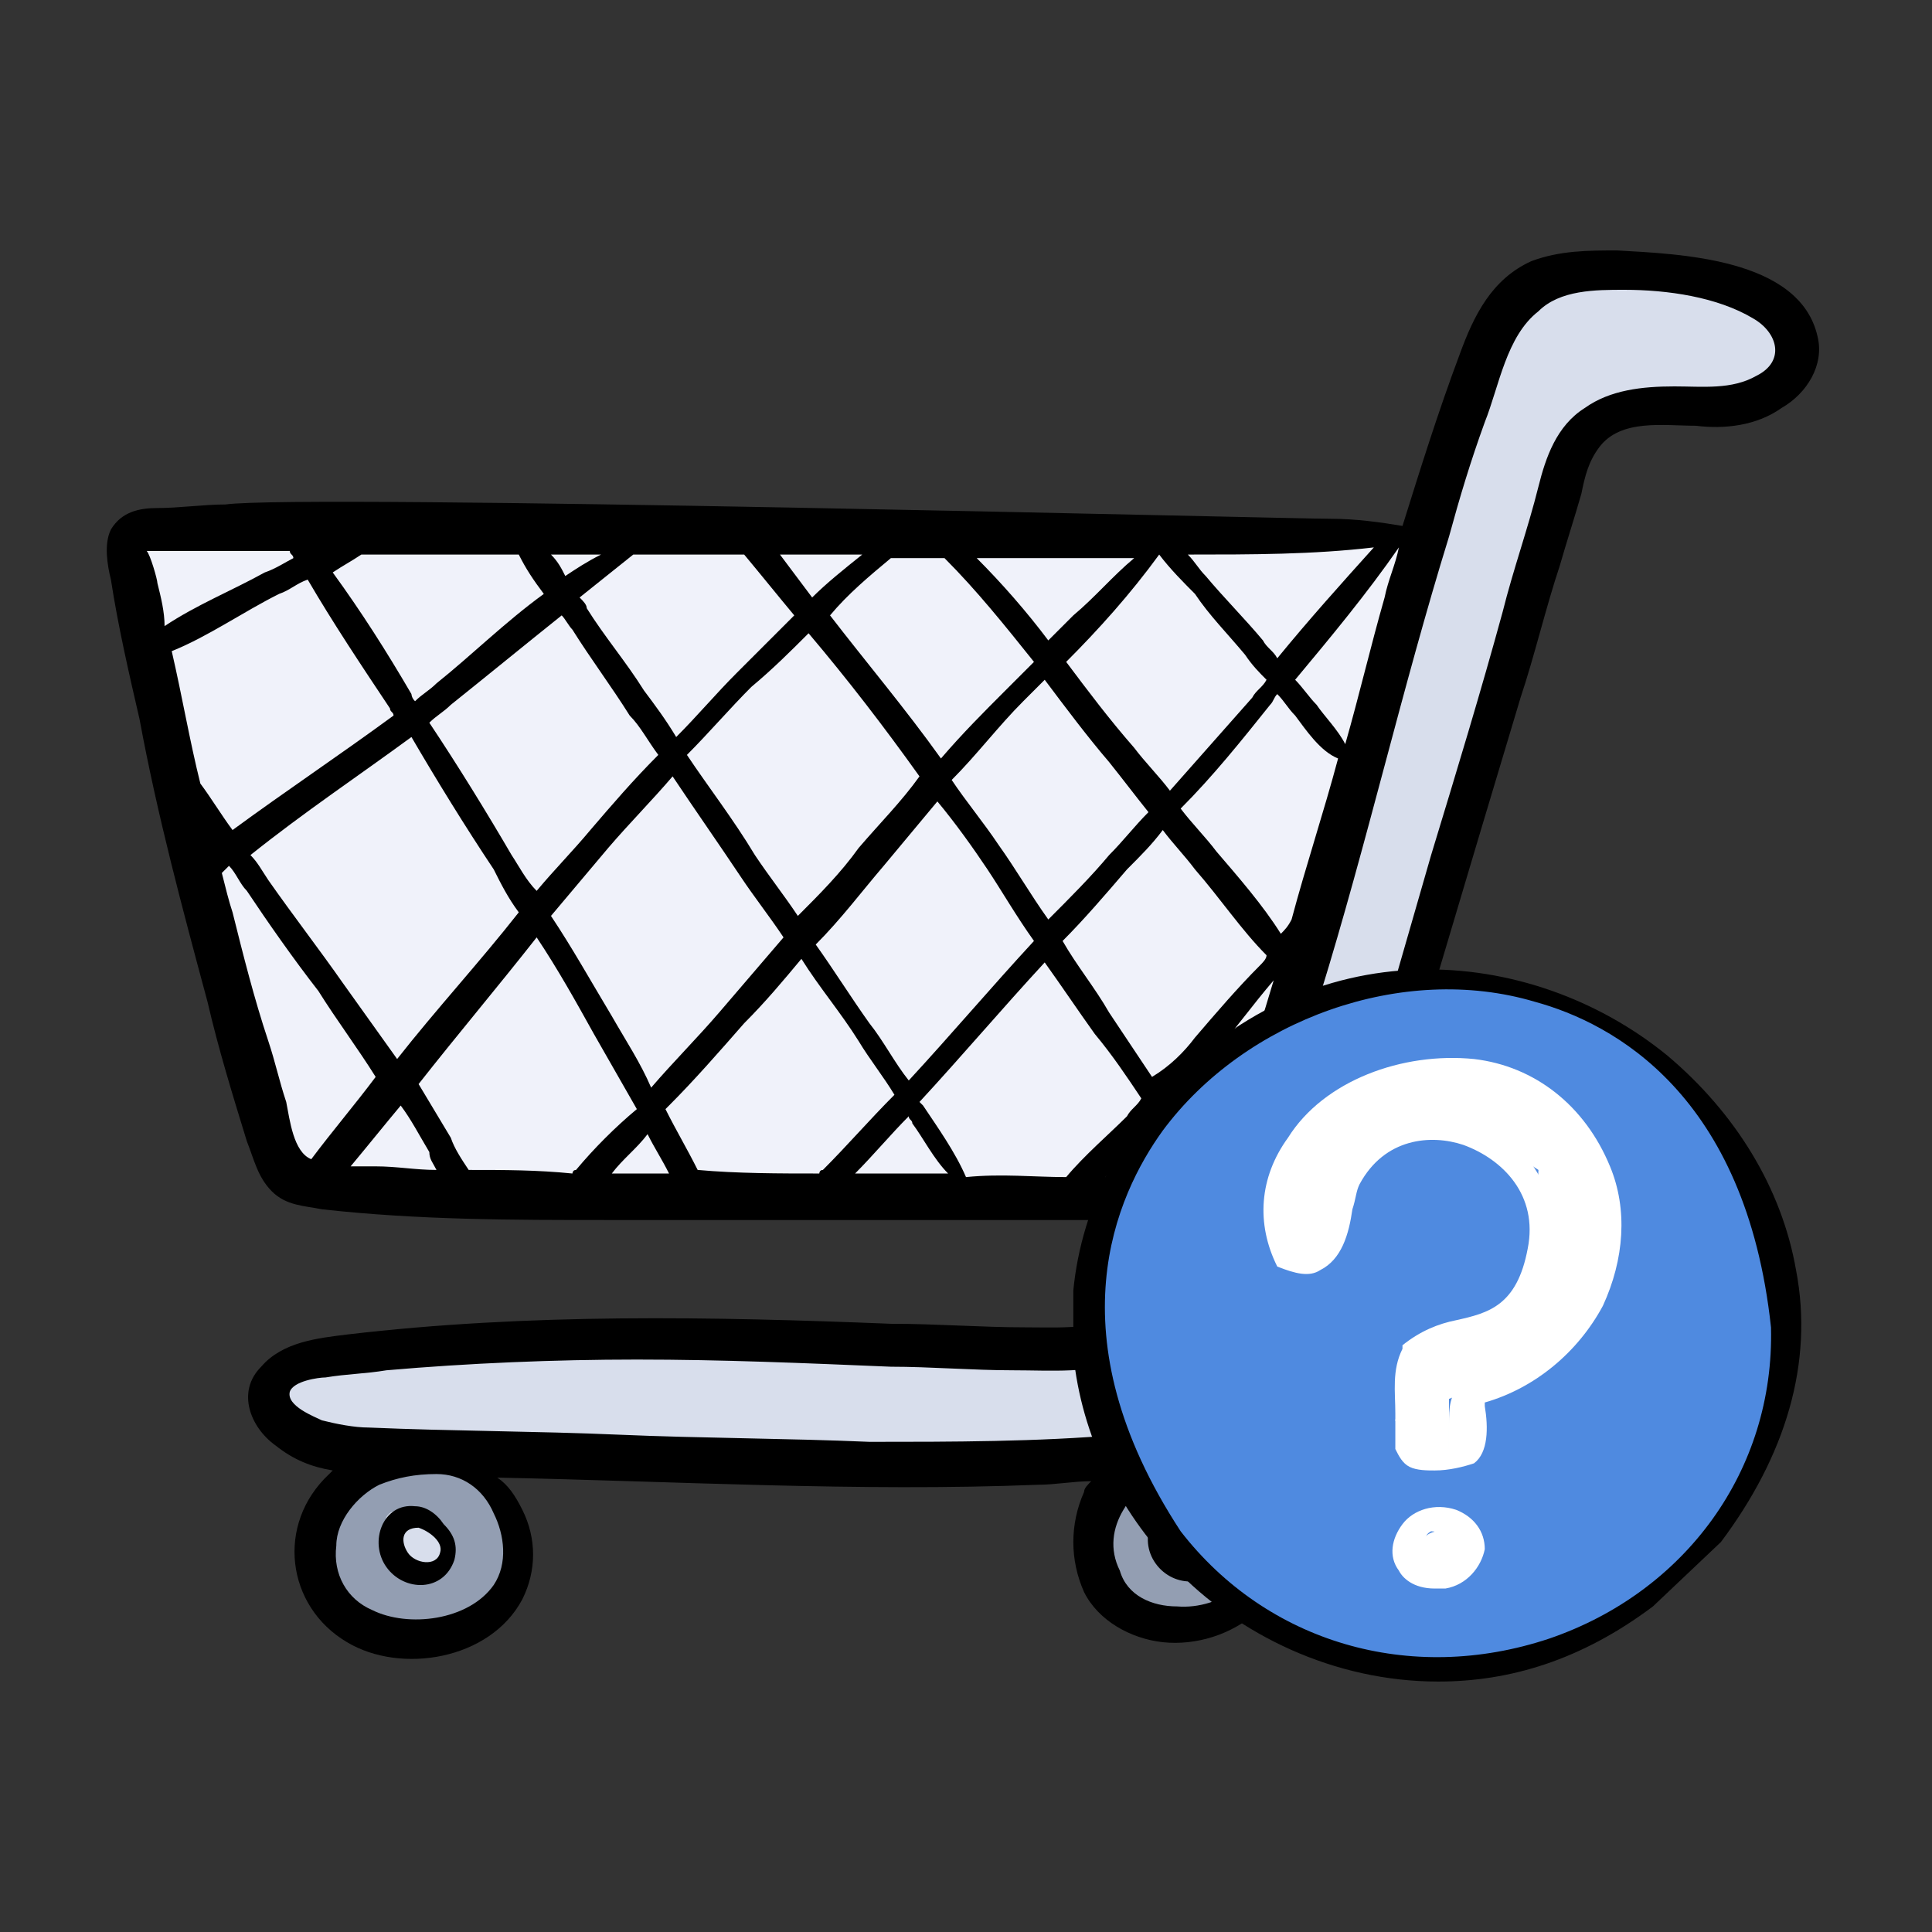
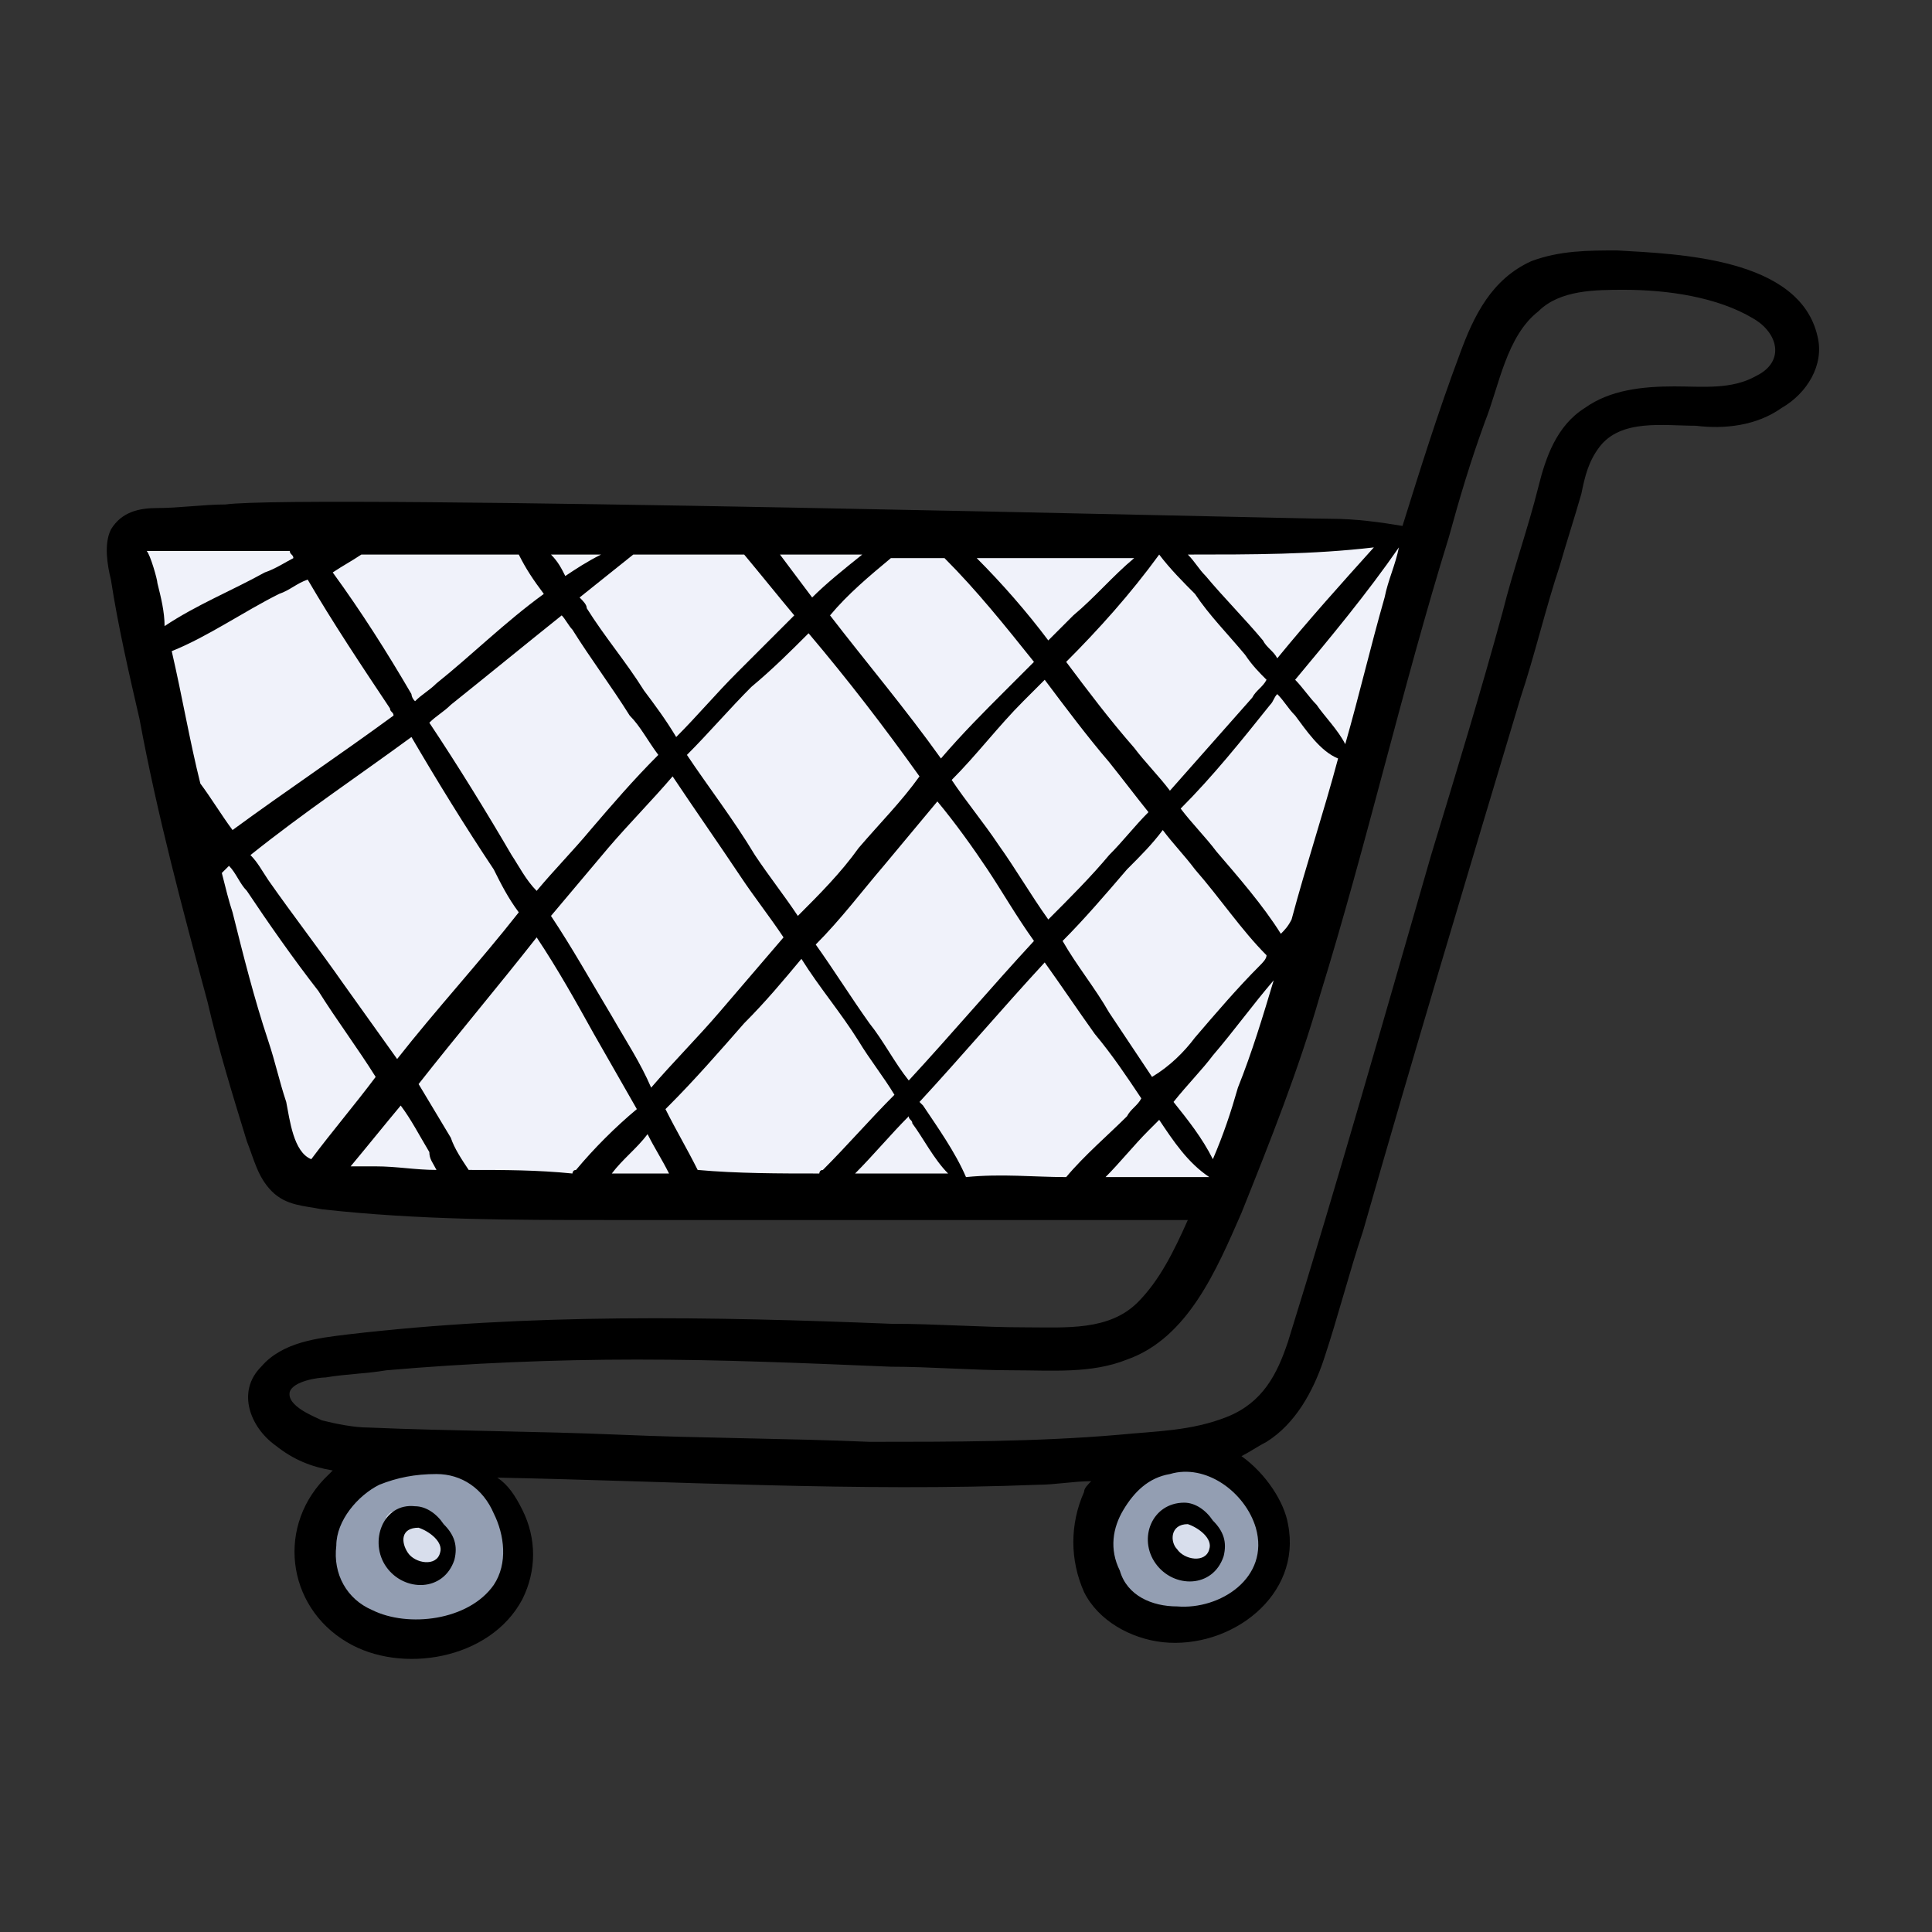
<svg xmlns="http://www.w3.org/2000/svg" xmlns:xlink="http://www.w3.org/1999/xlink" version="1.1" id="Layer_1" x="0" y="0" viewBox="0 0 54 54" style="enable-background:new 0 0 54 54" xml:space="preserve">
  <rect x="0" y="0" width="54" height="54" fill="#333333" stroke="none" />
  <style>.st1{fill:#d8deec}.st2{fill:#939eb2}.st5{fill:#fff}</style>
  <path d="m39.5 15-29.1-.2-6.8.1 4.2 17.5 1.1.7 25.1.4 4.8-14.2.7-4.3z" style="fill:#f0f2fa" />
-   <path class="st1" d="m42.7 8.1-2.3 4.2-6.9 22.4-1.8 2.9-5.2-.1-15.5.2-3.3.7.3 1.5 6.2.8 16.6.2 3.9-1.1s1.4-1 1.9-2.3c.5-1.3 5.6-19.4 5.6-19.4l2.5-6.5 4.4-.4 1.4-1.4-1-1.8-3.9-.3-2.9.4z" />
  <path class="st2" d="M33.1 40.7c-1.6-.1-2.8.8-2.6 2.3.3 1.5.2 2.4 2 2.4s3.1-.7 3.1-1.8c-.1-1.2-1.3-2.8-2.5-2.9zM12.6 40.9c.7.3 1.5.8 1.8 1.6.2.4.2.9.1 1.3-.1.3-.1.7-.3 1-.3.5-1.1.7-1.6.8-.6.1-1.1.1-1.7-.2-.5-.3-1.1-.5-1.4-1-.4-.5-.5-1.2-.4-1.8.1-.7.3-1.2.9-1.5.3-.2.4-.2.8-.3.1 0 .3-.1.4-.1.3-.1.7.1 1.4.2z" />
  <path class="st1" d="M33.1 42.3c.3 0 .8.4.8.7.1.3-.2.8-.5.9-.4.1-.8-.3-1-.6-.1-.2 0-.5.1-.7.3-.3.4-.3.6-.3zM11.6 42.4c.3.1.6.4.8.7.2.4-.1.9-.5.9-.5 0-1-.2-1.2-.7-.1-.3 0-.6.1-.9.2-.3.4-.1.8 0z" />
  <path d="M11.6 42.1c.3 0 .6.2.8.5.3.3.4.6.3 1-.3.9-1.4.9-1.9.2s-.1-1.8.8-1.7zm-.2 1.3c.2.3.8.4.9 0 .1-.3-.3-.6-.6-.7-.5 0-.5.4-.3.7zM33.1 42c.3 0 .6.2.8.5.3.3.4.6.3 1-.3.9-1.4.9-1.9.2s-.1-1.7.8-1.7zm-.2 1.3c.2.3.8.4.9 0 .1-.3-.3-.6-.6-.7-.5 0-.5.5-.3.7z" />
  <path d="M4.4 14.2c.6 0 1.3-.1 1.9-.1 2.2-.3 29.7.4 30.9.4.7 0 1.4.1 2 .2.5-1.6 1-3.2 1.6-4.8.4-1.1.9-2.1 2-2.6.8-.3 1.6-.3 2.4-.3 1.7.1 5.1.2 5.6 2.4.2.8-.3 1.6-1 2-.7.5-1.6.6-2.4.5-.9 0-2.1-.2-2.7.6-.3.4-.4.8-.5 1.3-.2.7-.4 1.3-.6 2-.4 1.2-.7 2.5-1.1 3.7-1.5 5-3 10-4.4 14.9-.4 1.2-.7 2.4-1.1 3.6-.3.9-.8 1.8-1.6 2.3-.2.1-.5.3-.7.4.7.5 1.2 1.3 1.3 1.9.4 2-1.6 3.5-3.5 3.3-.9-.1-1.8-.6-2.2-1.4-.4-.9-.4-1.9 0-2.8 0-.1.1-.2.2-.3-.5 0-1 .1-1.5.1-5 .2-10.1-.1-15.1-.2.3.2.5.5.7.9.4.8.4 1.7 0 2.5-.9 1.7-3.4 2.1-4.9 1.2-1.7-1-2-3.3-.5-4.7l.1-.1c-.6-.1-1.1-.3-1.6-.7-.7-.5-1.1-1.5-.4-2.2.6-.7 1.6-.8 2.4-.9 5.1-.6 10.2-.5 15.2-.3 1.3 0 2.5.1 3.8.1 1.1 0 2.3.1 3.1-.7.6-.6 1-1.4 1.4-2.3H17c-2.7 0-5.3 0-8-.3-.5-.1-1-.1-1.4-.5-.4-.4-.5-.9-.7-1.4-.4-1.3-.8-2.6-1.1-3.9-.7-2.6-1.4-5.2-1.9-7.9-.3-1.3-.6-2.6-.8-3.9-.1-.4-.2-1 0-1.4.3-.5.8-.6 1.3-.6zm11.8 2.5c.1.1.2.2.2.3.5.8 1.1 1.5 1.6 2.3.3.4.6.8.9 1.3.6-.6 1.1-1.2 1.7-1.8l1.6-1.6c-.5-.6-.9-1.1-1.4-1.7h-3.1l-1.5 1.2zm.6-1.2h-1.4c.2.2.3.4.4.6.3-.2.6-.4 1-.6zm5.9 1.2c.4-.4.9-.8 1.4-1.2h-2.3l.9 1.2zm.5.5c1 1.3 2.1 2.6 3.1 4 .6-.7 1.2-1.3 1.8-1.9l.8-.8c-.8-1-1.6-2-2.5-2.9h-1.5c-.6.5-1.2 1-1.7 1.6zm6.1.7.7-.7c.6-.5 1.1-1.1 1.7-1.6h-4.4c.7.7 1.4 1.5 2 2.3zm.5.6c.6.8 1.2 1.6 1.9 2.4.3.4.7.8 1 1.2.8-.9 1.5-1.7 2.3-2.6.1-.2.3-.3.4-.5-.2-.2-.4-.4-.6-.7-.5-.6-1-1.1-1.4-1.7-.3-.3-.7-.7-1-1.1-.8 1.1-1.7 2.1-2.6 3zm3.2 4.1c.3.4.7.8 1 1.2.6.7 1.3 1.5 1.8 2.3.1-.1.2-.2.3-.4.4-1.5.9-3 1.3-4.5-.5-.2-.9-.8-1.2-1.2-.2-.2-.3-.4-.5-.6-.1.1-.1.2-.2.3-.8 1-1.6 2-2.5 2.9zm.4 6.4c.6-.7 1.2-1.4 1.8-2 .1-.1.2-.2.2-.3-.7-.7-1.3-1.6-2-2.4-.3-.4-.6-.7-.9-1.1-.3.4-.6.7-1 1.1-.6.7-1.2 1.4-1.8 2 .4.7.9 1.3 1.3 2l1.2 1.8c.5-.3.9-.7 1.2-1.1zm-.6 1.8c.4.5.8 1 1.1 1.6.3-.7.5-1.3.7-2 .4-1 .7-2 1-3-.6.7-1.1 1.4-1.7 2.1-.3.4-.7.8-1.1 1.3zM31 23.9c.4-.4.7-.8 1.1-1.2-.4-.5-.7-.9-1.1-1.4-.6-.7-1.2-1.5-1.8-2.3l-.6.6c-.7.7-1.3 1.5-2 2.2.4.6.9 1.2 1.3 1.8.5.7.9 1.4 1.4 2.1.6-.6 1.2-1.2 1.7-1.8zm-3.4.4c-.4-.6-.9-1.3-1.4-1.9l-1.5 1.8c-.6.7-1.2 1.5-1.9 2.2.5.7 1 1.5 1.5 2.2.4.5.7 1.1 1.1 1.6 1.2-1.3 2.3-2.6 3.5-3.9-.5-.7-.9-1.4-1.3-2zm-3.6-.6c.6-.7 1.2-1.3 1.7-2-1-1.4-2-2.7-3.1-4-.5.5-1 1-1.6 1.5-.6.6-1.2 1.3-1.8 1.9.6.9 1.3 1.8 1.9 2.8.4.6.8 1.1 1.2 1.7.6-.6 1.2-1.2 1.7-1.9zm-3.3.8c-.6-.9-1.3-1.9-1.9-2.8-.6.7-1.2 1.3-1.8 2-.5.6-1.1 1.3-1.6 1.9.6.9 1.1 1.8 1.7 2.8.4.7.8 1.3 1.1 2 .6-.7 1.3-1.4 1.9-2.1l1.8-2.1c-.4-.6-.8-1.1-1.2-1.7zm-4.2-1.3c.6-.7 1.2-1.4 1.9-2.1-.3-.4-.5-.8-.8-1.1-.5-.8-1.1-1.6-1.6-2.4-.1-.1-.2-.3-.3-.4-1 .8-2.1 1.7-3.1 2.5-.2.2-.4.3-.6.5.8 1.2 1.6 2.5 2.3 3.7.2.3.4.7.7 1 .5-.6 1-1.1 1.5-1.7zm-2.7 1.1c-.8-1.2-1.6-2.5-2.3-3.7-1.5 1.1-3 2.1-4.5 3.3.2.2.3.4.5.7.7 1 1.4 1.9 2.1 2.9l1.5 2.1c1.1-1.4 2.3-2.7 3.4-4.1-.3-.4-.5-.8-.7-1.2zm-2.2-4.7c.2-.2.4-.3.6-.5 1-.8 1.9-1.7 3-2.5-.3-.4-.5-.7-.7-1.1h-4.4c-.3.2-.5.3-.8.5.8 1.1 1.5 2.2 2.2 3.4 0 0 0 .1.1.2zm21.6-4.1c.2.2.3.4.5.6.5.6 1.1 1.2 1.6 1.8.1.2.3.3.4.5.9-1.1 1.8-2.1 2.7-3.1-1.7.2-3.4.2-5.2.2zm3 3.5c.2.2.4.5.6.7.2.3.6.7.8 1.1.4-1.4.7-2.7 1.1-4.1.1-.5.3-.9.4-1.4-.9 1.3-1.9 2.5-2.9 3.7zm-4.9 24.9c.2.7.9 1 1.6 1 1.2.1 2.6-.8 2.2-2.2-.3-1-1.4-1.8-2.4-1.5-.6.1-1 .5-1.3 1-.3.5-.4 1.1-.1 1.7zM10.4 45c1 .5 2.7.3 3.4-.7.4-.6.3-1.4 0-2-.3-.7-.9-1.1-1.6-1.1-.6 0-1.1.1-1.6.3-.6.3-1.2 1-1.2 1.7-.1.8.3 1.5 1 1.8zm21.1-7c-1 .4-2.1.3-3.2.3s-2.3-.1-3.4-.1c-2.4-.1-4.7-.2-7.1-.2-2.3 0-4.7.1-7 .3-.6.1-1.1.1-1.7.2-.2 0-.9.1-1 .4-.1.4.7.7.9.8.4.1.9.2 1.3.2 2.3.1 4.7.1 7 .2s4.7.1 7 .2c2.3 0 4.7 0 7-.2 1-.1 2-.1 3-.5s1.4-1.2 1.7-2.1c1.4-4.5 2.7-9.1 4-13.6.7-2.3 1.4-4.6 2-6.8.3-1.2.7-2.3 1-3.5.2-.8.5-1.7 1.3-2.2.7-.5 1.6-.6 2.5-.6.8 0 1.6.1 2.3-.3.8-.4.6-1.2-.1-1.6-1-.6-2.4-.8-3.6-.8-.8 0-1.8 0-2.4.6-.9.7-1.1 2.1-1.5 3.1-.4 1.1-.7 2.1-1 3.2-1.3 4.2-2.3 8.6-3.6 12.8-.6 2.1-1.4 4.1-2.2 6.1-.7 1.6-1.5 3.5-3.2 4.1zm2.1-5.1h.2c-.6-.4-1-1-1.4-1.6l-.3.3c-.4.4-.8.9-1.2 1.3h2.7zm-3.8 0c.5-.6 1.2-1.2 1.7-1.7.1-.2.3-.3.4-.5-.4-.6-.8-1.2-1.3-1.8-.5-.7-.9-1.3-1.4-2-1.2 1.3-2.3 2.6-3.5 3.9l.1.1c.4.6.9 1.3 1.2 2 1-.1 1.9 0 2.8 0zm-3.3-.1c-.4-.4-.7-1-1-1.4 0-.1-.1-.1-.1-.2-.5.5-1 1.1-1.5 1.6h2.6zm-3.6 0s0-.1.1-.1c.7-.7 1.3-1.4 2-2.1-.3-.5-.7-1-1-1.5-.5-.8-1.1-1.5-1.6-2.3-.5.6-1 1.2-1.6 1.8-.7.8-1.4 1.6-2.1 2.3l-.1.1c.3.6.6 1.1.9 1.7 1.1.1 2.3.1 3.4.1zm-4.2 0c-.2-.4-.4-.7-.6-1.1-.3.4-.7.7-1 1.1h1.6zm-5.6-.1c1 0 1.9 0 2.9.1 0 0 0-.1.1-.1.5-.6 1.1-1.2 1.7-1.7l-1.2-2.1c-.5-.9-1-1.8-1.6-2.7-1.1 1.4-2.2 2.7-3.3 4.1l.9 1.5c.1.3.3.6.5.9zm-2.6-.1c.6 0 1.1.1 1.7.1-.1-.2-.2-.3-.2-.5-.3-.5-.5-.9-.8-1.3-.5.6-.9 1.1-1.4 1.7h.7zm-4-7.1c.3 1.2.6 2.4 1 3.6.2.6.3 1.1.5 1.7.1.5.2 1.4.7 1.6.6-.8 1.2-1.5 1.8-2.3-.5-.8-1.1-1.6-1.6-2.4-.7-.9-1.4-1.9-2-2.8-.2-.2-.3-.5-.5-.7l-.2.2c.1.4.2.8.3 1.1zm-.9-3.6c.3.4.6.9.9 1.3 1.5-1.1 3-2.1 4.5-3.2 0-.1-.1-.1-.1-.2-.8-1.2-1.6-2.4-2.3-3.6-.3.1-.5.3-.8.4-1 .5-2 1.2-3 1.6.3 1.3.5 2.5.8 3.7zm-1.2-5.6c.1.4.2.8.2 1.2.9-.6 1.9-1 2.8-1.5.3-.1.6-.3.8-.4 0-.1-.1-.1-.1-.2h-4c.1.1.3.8.3.9z" />
  <defs>
-     <path id="SVGID_1_" d="M30 27h20.4v20H30z" />
-   </defs>
+     </defs>
  <clipPath id="SVGID_00000129914027568033126780000000169168903071856777_">
    <use xlink:href="#SVGID_1_" style="overflow:visible" />
  </clipPath>
  <g style="clip-path:url(#SVGID_00000129914027568033126780000000169168903071856777_)">
-     <path d="M40.2 46.6c5.4 0 9.8-4.3 9.8-9.6s-4.4-9.6-9.8-9.6-9.8 4.3-9.8 9.6 4.4 9.6 9.8 9.6z" style="fill:#4f8ae0" />
    <path class="st5" d="M40.2 44c.4 0 .6-.3.6-.6 0-.4-.3-.6-.6-.6s-.6.3-.6.6c-.1.3.2.6.6.6zM35.7 34.8v-2l.8-1.4 1.8-1.3 1.5-.3 2.1.3 2.1 1.8.7 2.9-.5 1.7-1 1.2-1.7 1-1 .4v1.7h-1.1l-.4-1.1.4-1.9.5-.3 2-.7 1-1.7.1-2.4-1.7-1.1-2.2.2-1.4 1-1 2-.4.5-.6-.5z" />
-     <path d="M48.1 43.1c1.8-2.4 2.6-5 2.1-7.6-.4-2.3-1.7-4.4-3.6-6-3.8-3.1-10-3.7-14.3 1.2-3.8 4.7-2.5 10 .5 13.1 1.8 1.9 4.5 3.2 7.4 3.2 2 0 4-.6 6-2.1l1.9-1.8zM33 42.8c-3.6-5.5-1.8-9.4-.5-11.2 2.3-3.1 6.7-4.7 10.4-3.6 2.2.6 5.9 2.6 6.6 9.1.1 4-2.4 7.4-6.2 8.7-3.9 1.3-7.9.1-10.3-3z" />
-     <path class="st5" d="M41.5 39.3v-.1c1.4-.4 2.6-1.4 3.3-2.7.6-1.3.7-2.7.2-3.9-.7-1.7-2.1-2.8-3.8-3-2-.2-4.2.6-5.2 2.2-.8 1.1-.9 2.4-.3 3.6.5.2.9.3 1.2.1.6-.3.8-1 .9-1.7.1-.3.1-.5.2-.7.7-1.3 2-1.4 2.9-1.1 1.1.4 2.1 1.4 1.8 2.9-.3 1.6-1.1 1.8-2 2-.5.1-1 .3-1.5.7v.1c-.3.6-.2 1.2-.2 1.8v1c.1.2.2.4.4.5.2.1.5.1.7.1.4 0 .8-.1 1.1-.2.4-.3.4-1 .3-1.6zm-.6-.6c-.4.2-.4.7-.4 1.1v.7h-.2c-.2 0-.4 0-.5-.1-.2-.2-.2-.8-.1-1.3 0-.3.1-.6 0-.8 0-.4.3-.5.8-.5.2 0 .4 0 .6-.1 1.9-.5 2.5-2.3 2.3-3.7-.2-1.4-1.3-2.7-3.1-2.7H40c-1.8.1-3.3 1.6-3.4 3.6-.2.1-.4.3-.5.2-.3-.2-.3-1.4 0-1.8 1.1-2.2 2.6-3.3 4.4-2.9 1.9.4 3.6 2.3 3.7 4.3.3.9-.1 2.9-3.3 4zM40.7 42.2c-.6-.2-1.2 0-1.5.4-.3.4-.4.9-.1 1.3.1.2.4.5 1 .5h.3c.6-.1 1-.6 1.1-1.1 0-.5-.3-.9-.8-1.1zm-.9 1.2c0-.3 0-.5.2-.6.2 0 .3.1.4.3.1.2.1.5 0 .6-.1.1-.1.1-.2.1-.3 0-.4-.3-.4-.4z" />
  </g>
</svg>